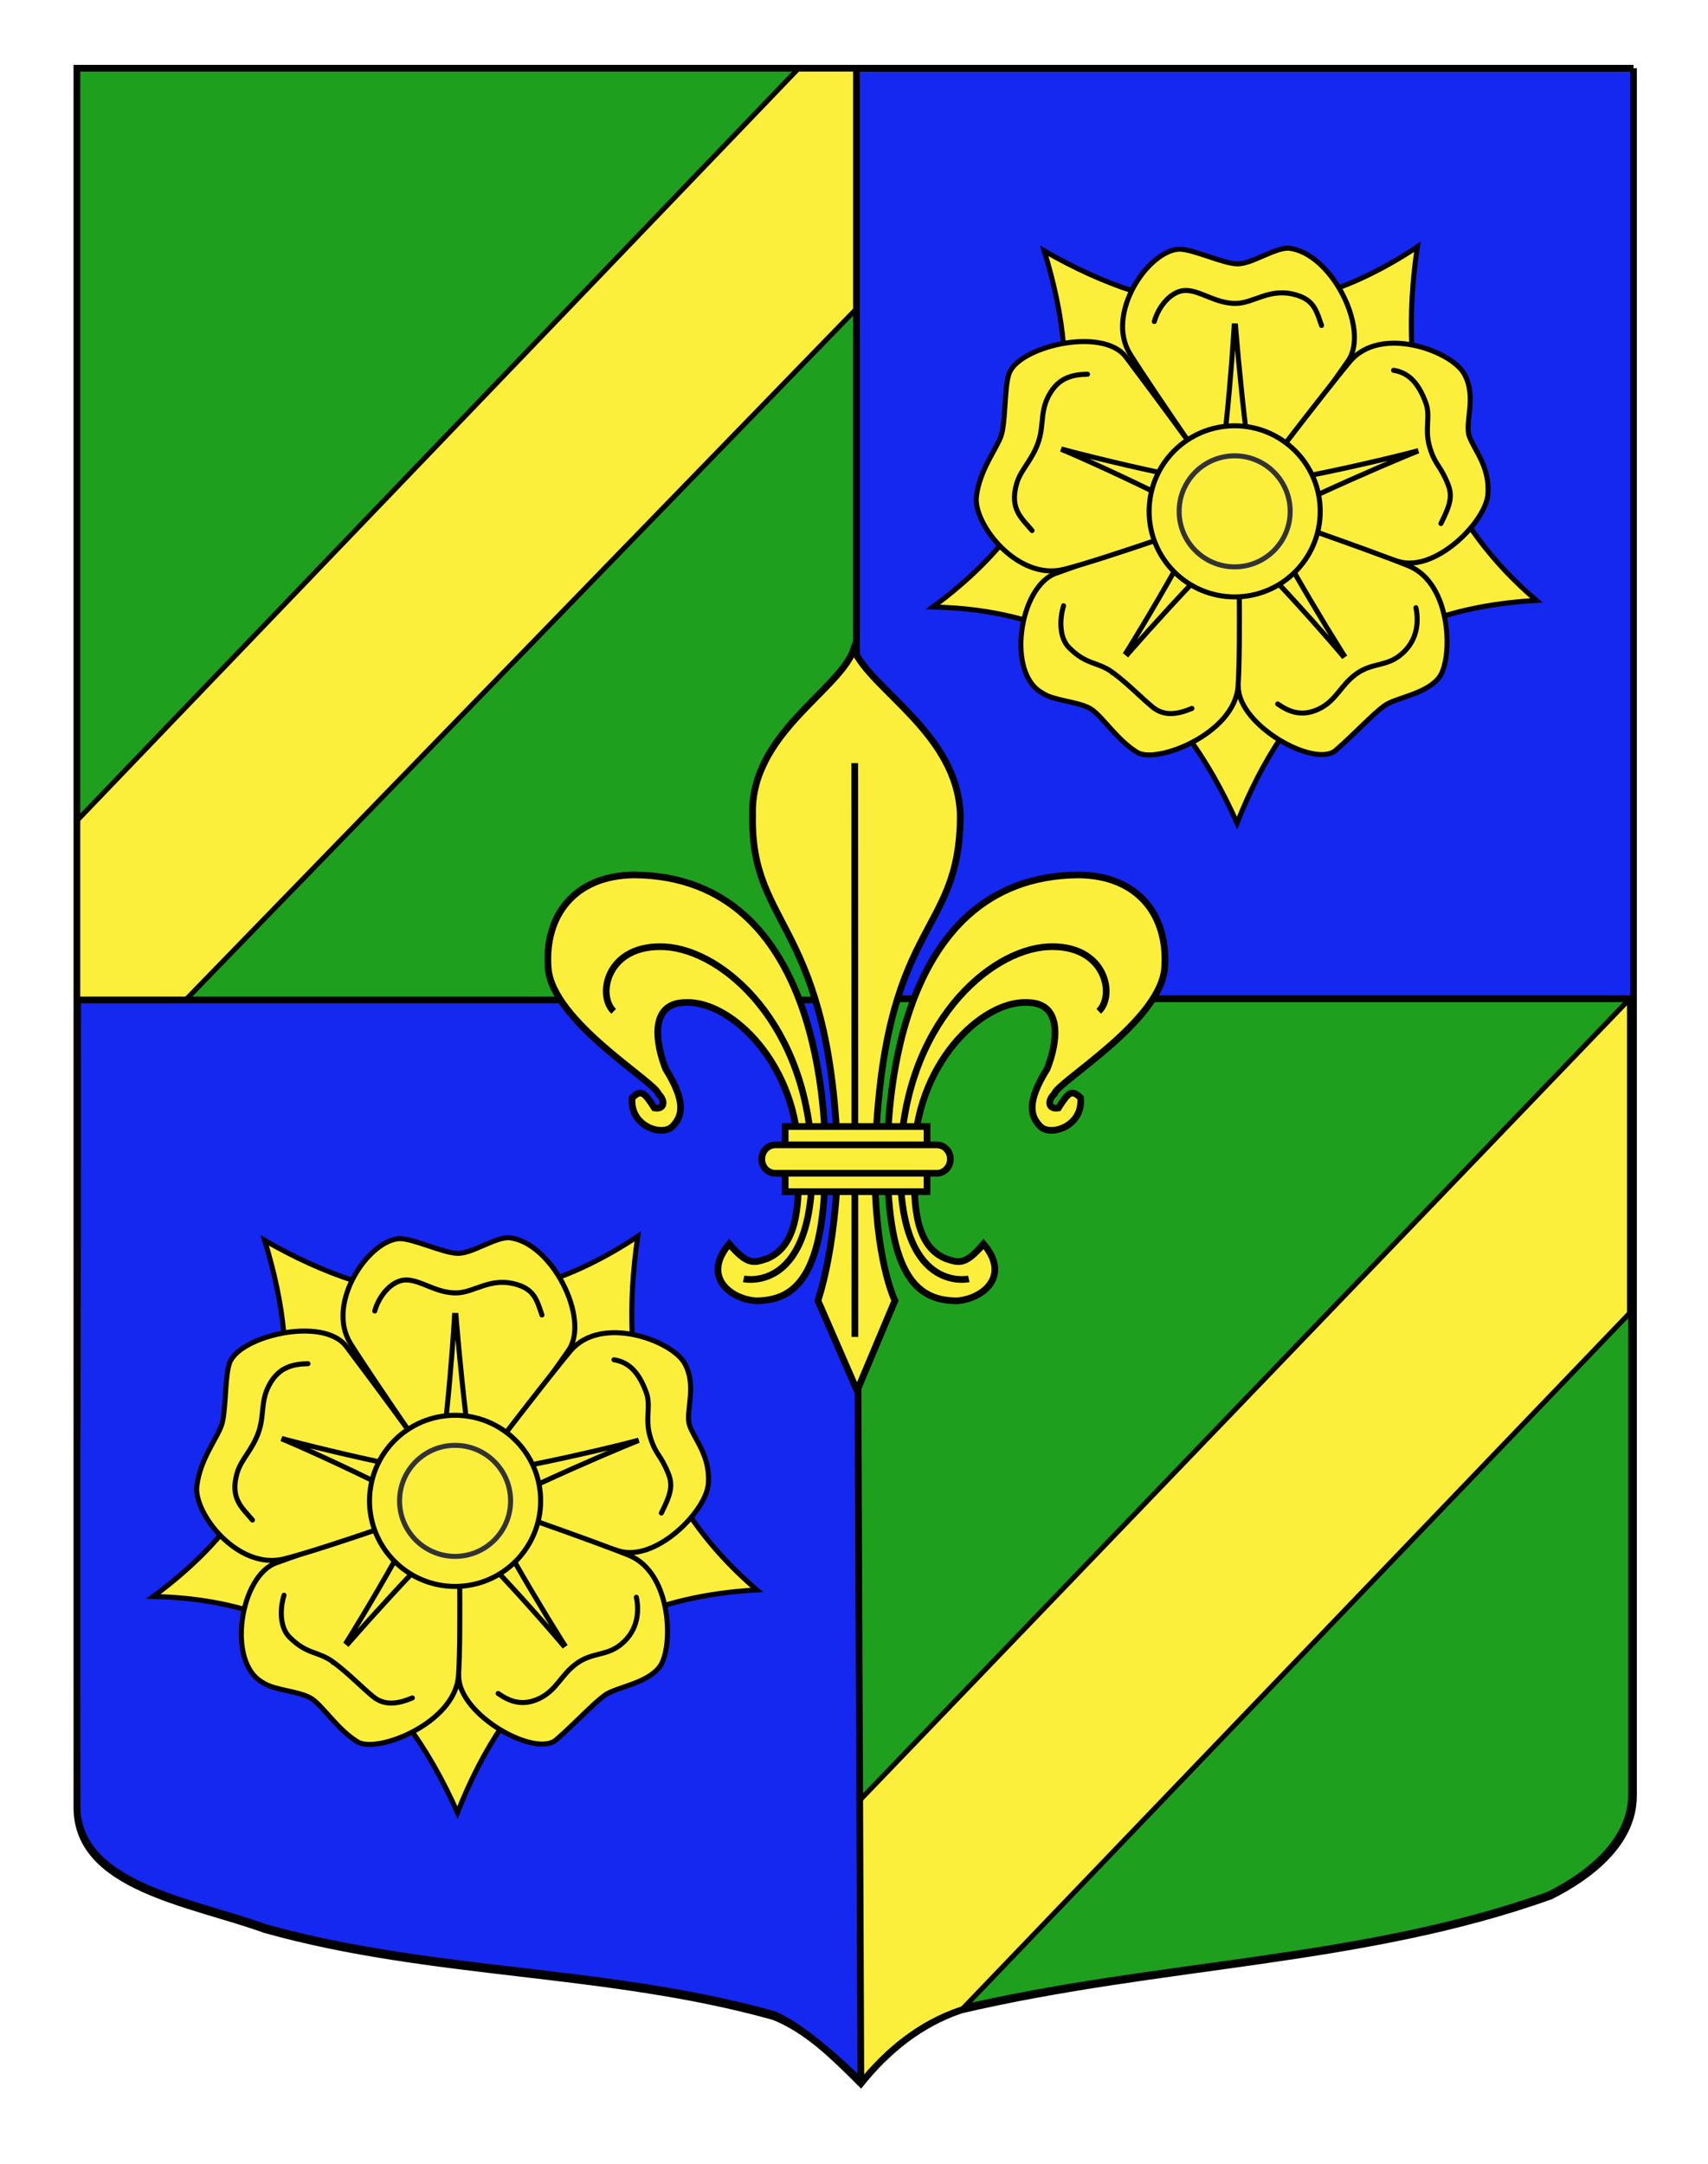
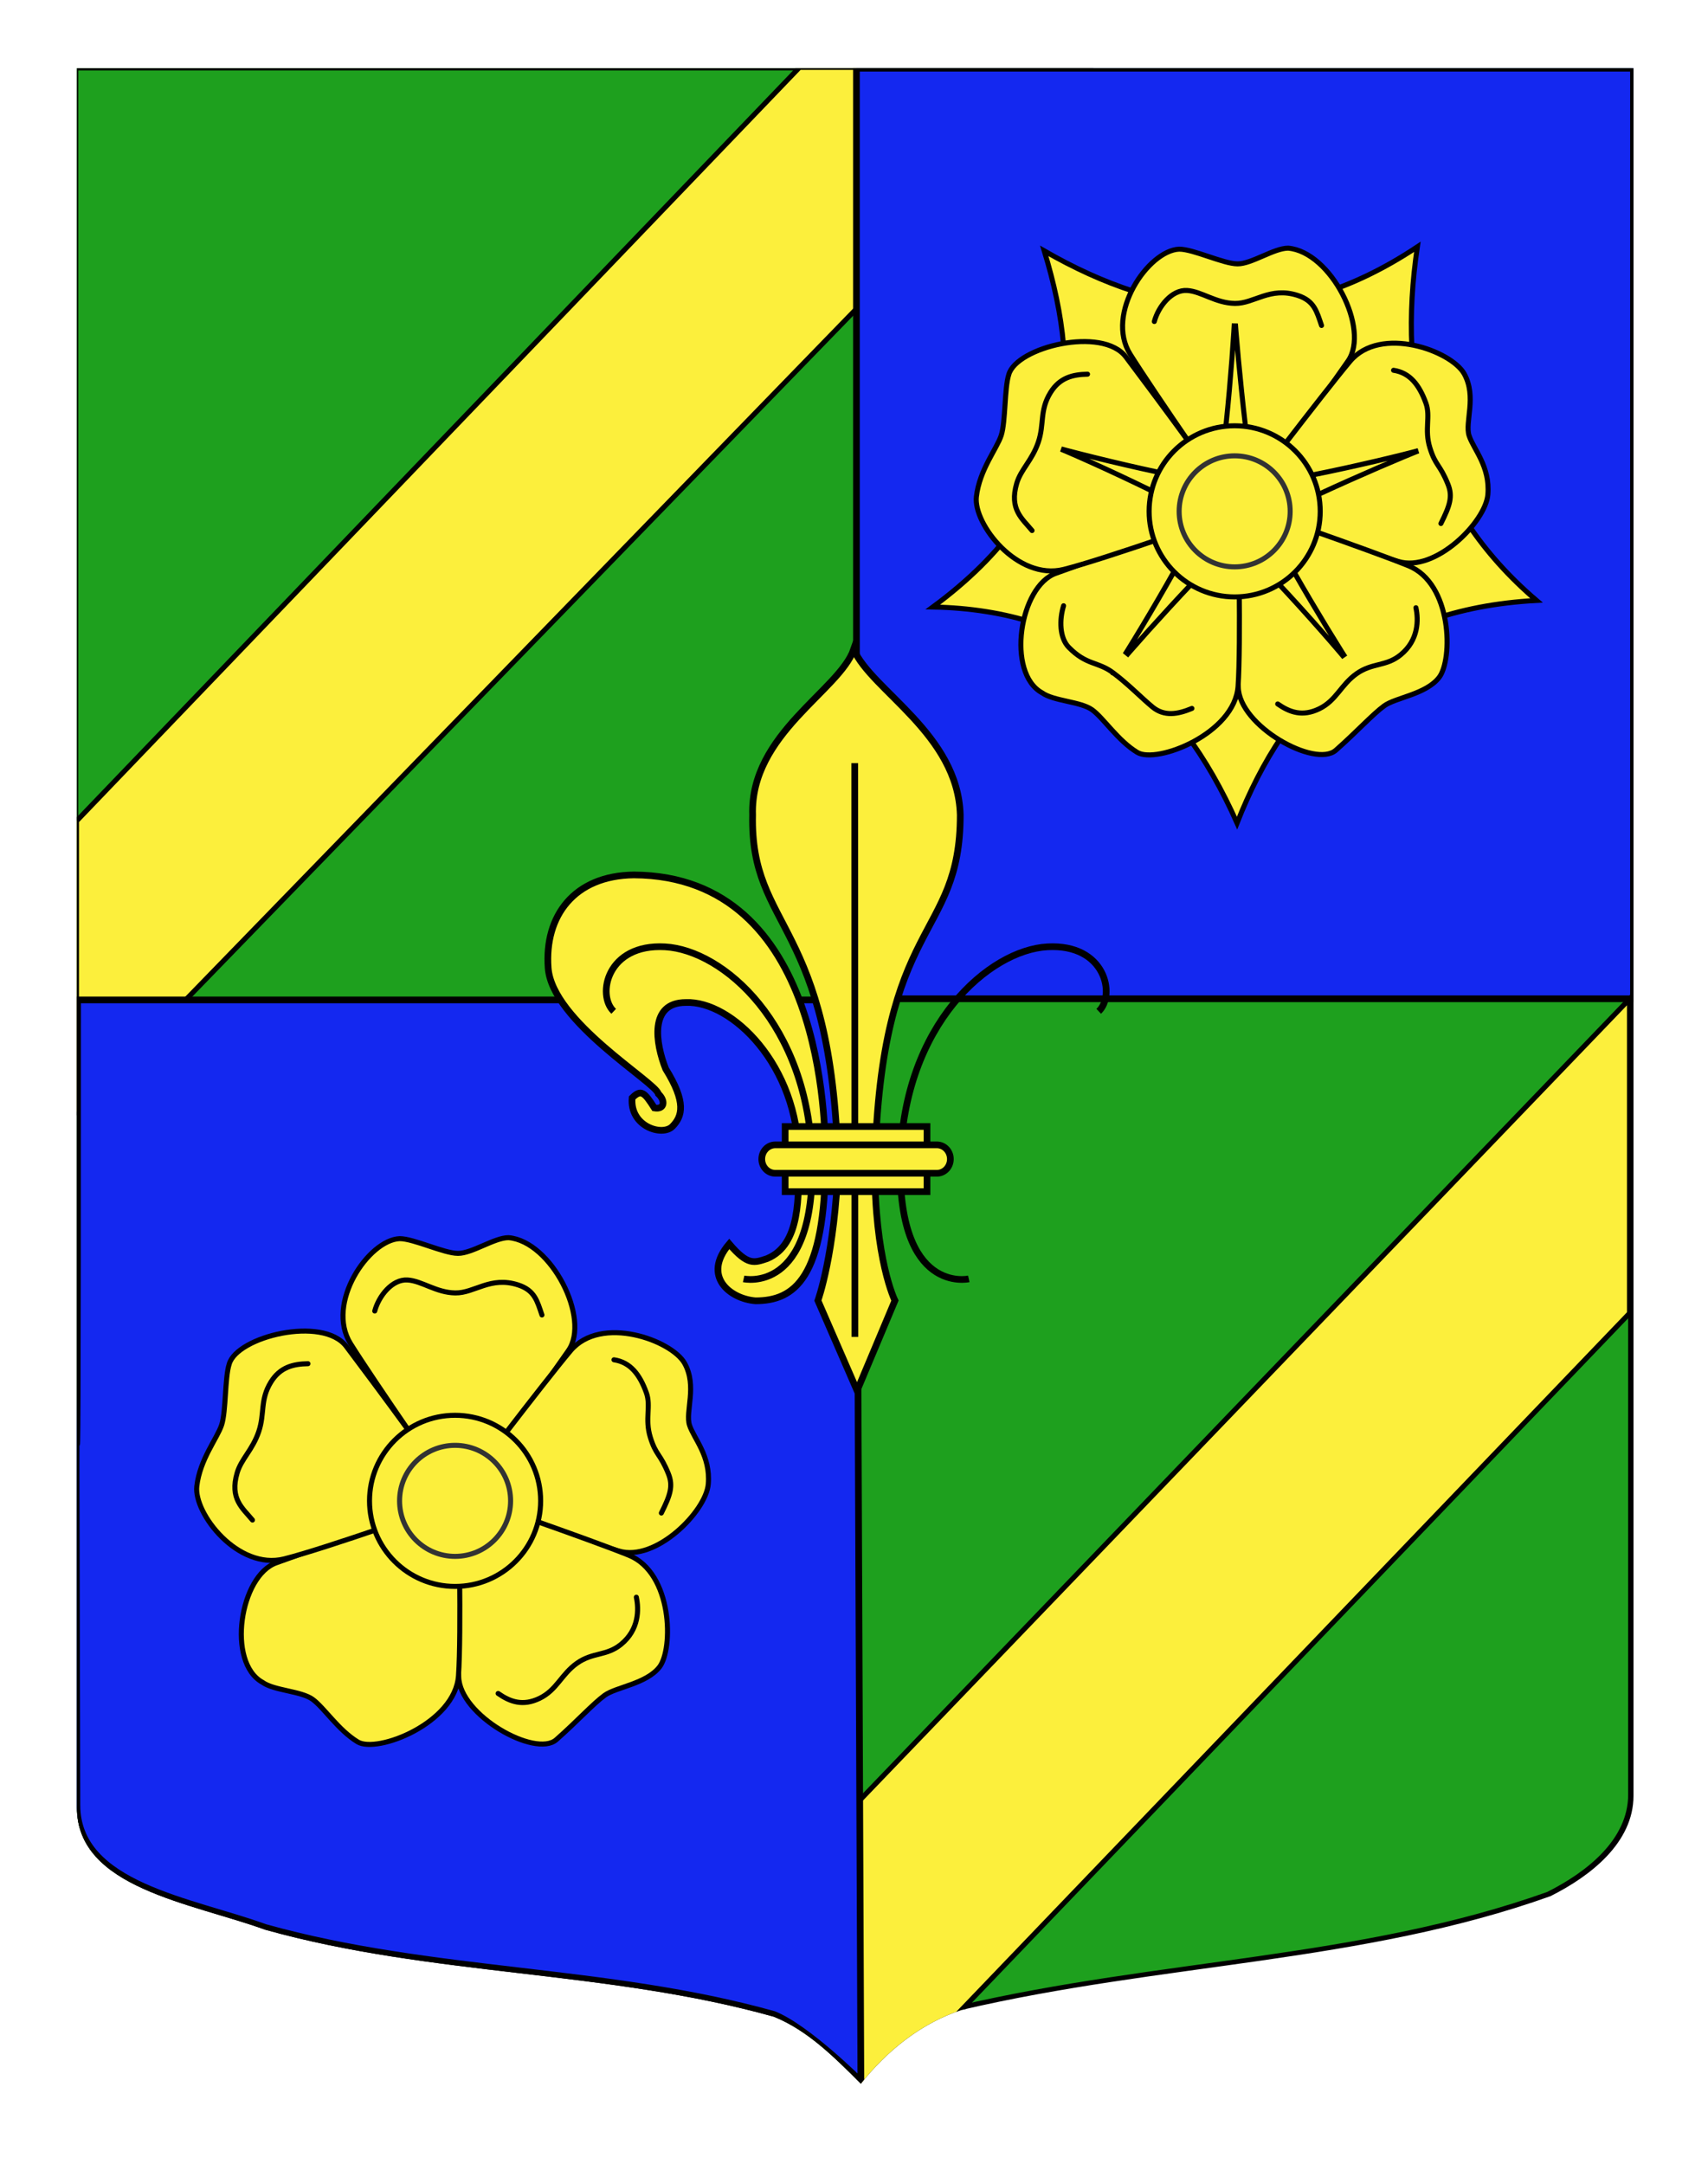
<svg xmlns="http://www.w3.org/2000/svg" xmlns:xlink="http://www.w3.org/1999/xlink" version="1.1" id="Autre_blason" x="0px" y="0px" width="255.119px" height="323.148px" viewBox="0 0 255.119 323.148" enable-background="new 0 0 255.119 323.148" xml:space="preserve">
  <g>
    <g>
      <defs>
        <path id="SVGID_2_" d="M243.991,10.188c-78,0-154.505,0-232.505,0c0,135.583,0,149.083,0,259.75     c0,12.043,17.098,14.25,28.1,18.25c25,7,51,6,76,13c5,2,9,6,12.999,10c4-5,9-9,15-11c30-7,60-7,88-17c6-3,12.406-8,12.406-15     C243.991,244.646,243.991,146.563,243.991,10.188" />
      </defs>
      <clipPath id="SVGID_3_">
        <use xlink:href="#SVGID_2_" overflow="visible" />
      </clipPath>
      <path clip-path="url(#SVGID_3_)" fill="#1EA01E" stroke="#000000" d="M243.692,10.022c-78,0-154.505,0-232.505,0    c0,135.583,0,149.083,0,259.75c0,12.043,17.098,14.25,28.1,18.25c25,7,51,6,76,13c5,2,9,6,12.999,10c4.001-5,9.001-9,15.001-11    c30-7,60-7,88-17c6-3,12.405-8,12.405-15C243.692,244.48,243.692,146.397,243.692,10.022" />
    </g>
    <g>
      <defs>
        <path id="SVGID_4_" d="M243.991,10.188c-78,0-154.505,0-232.505,0c0,135.583,0,149.083,0,259.75     c0,12.043,17.098,14.25,28.1,18.25c25,7,51,6,76,13c5,2,9,6,12.999,10c4-5,9-9,15-11c30-7,60-7,88-17c6-3,12.406-8,12.406-15     C243.991,244.646,243.991,146.563,243.991,10.188" />
      </defs>
      <clipPath id="SVGID_5_">
        <use xlink:href="#SVGID_4_" overflow="visible" />
      </clipPath>
      <polygon clip-path="url(#SVGID_5_)" fill="#FCEF3C" stroke="#000000" stroke-width="0.75" stroke-linecap="round" points="    11.421,166.13 11.421,122.63 119.421,10.063 162.921,10.063   " />
    </g>
    <g>
      <defs>
        <path id="SVGID_6_" d="M243.991,10.188c-78,0-154.505,0-232.505,0c0,135.583,0,149.083,0,259.75     c0,12.043,17.098,14.25,28.1,18.25c25,7,51,6,76,13c5,2,9,6,12.999,10c4-5,9-9,15-11c30-7,60-7,88-17c6-3,12.406-8,12.406-15     C243.991,244.646,243.991,146.563,243.991,10.188" />
      </defs>
      <clipPath id="SVGID_7_">
        <use xlink:href="#SVGID_6_" overflow="visible" />
      </clipPath>
      <polyline clip-path="url(#SVGID_7_)" fill="#1428F0" stroke="#000000" points="243.987,149.16 127.923,149.16 127.923,10.188     243.987,10.188 243.987,149.16   " />
    </g>
    <g>
      <defs>
        <path id="SVGID_8_" d="M243.991,10.188c-78,0-154.505,0-232.505,0c0,135.583,0,149.083,0,259.75     c0,12.043,17.098,14.25,28.1,18.25c25,7,51,6,76,13c5,2,9,6,12.999,10c4-5,9-9,15-11c30-7,60-7,88-17c6-3,12.406-8,12.406-15     C243.991,244.646,243.991,146.563,243.991,10.188" />
      </defs>
      <clipPath id="SVGID_9_">
        <use xlink:href="#SVGID_8_" overflow="visible" />
      </clipPath>
      <polygon clip-path="url(#SVGID_9_)" fill="#FCEF3C" stroke="#000000" stroke-width="0.75" stroke-linecap="round" points="    128.36,316.081 127.799,269.508 243.394,149.201 243.394,196.13   " />
    </g>
    <g>
      <defs>
        <path id="SVGID_10_" d="M243.991,10.188c-78,0-154.505,0-232.505,0c0,135.583,0,149.083,0,259.75     c0,12.043,17.098,14.25,28.1,18.25c25,7,51,6,76,13c5,2,9,6,12.999,10c4-5,9-9,15-11c30-7,60-7,88-17c6-3,12.406-8,12.406-15     C243.991,244.646,243.991,146.563,243.991,10.188" />
      </defs>
      <clipPath id="SVGID_11_">
        <use xlink:href="#SVGID_10_" overflow="visible" />
      </clipPath>
      <path clip-path="url(#SVGID_11_)" fill="#1428F0" stroke="#000000" d="M11.588,149.331c0,135.583-0.426-0.171-0.102,120.271    c0.032,12.043,17.098,14.25,28.1,18.25c25,7,51,6,76,13c5,2,12.999,10,12.999,10l-0.663-161.521H11.588z" />
    </g>
    <g>
-       <path id="SVGID_1_" fill="none" stroke="#000000" stroke-miterlimit="10" d="M243.991,10.188c-78,0-154.505,0-232.505,0    c0,135.583,0,149.083,0,259.75c0,12.043,17.098,14.25,28.1,18.25c25,7,51,6,76,13c5,2,9,6,12.999,10c4-5,9-9,15-11    c30-7,60-7,88-17c6-3,12.406-8,12.406-15C243.991,244.646,243.991,146.563,243.991,10.188" />
-     </g>
+       </g>
  </g>
  <path fill="none" d="M243.991,10.188c-78,0-154.505,0-232.505,0c0,135.583,0,149.083,0,259.75c0,12.043,17.098,14.25,28.1,18.25  c25,7,51,6,76,13c5,2,9,6,12.999,10c4-5,9-9,15-11c30-7,60-7,88-17c6-3,12.406-8,12.406-15  C243.991,244.646,243.991,146.563,243.991,10.188" />
  <g>
-     <path id="sepales" fill="#FCEF3C" stroke="#000000" stroke-width="0.75" stroke-linecap="round" d="M95.263,184.64   c-3.04,20.595,1.321,38.725,17.798,52.813c-24.253,1.313-37.293,14.352-44.729,33.248c-8.849-19.936-23.193-31.86-45.443-32.267   c21.626-15.942,22.433-34.199,16.645-53.188C57.096,195.342,75.406,197.853,95.263,184.64z" />
    <g id="g13210" transform="translate(0,32)">
      <path id="petale1" fill="#FCEF3C" stroke="#000000" stroke-width="0.75" stroke-linecap="round" d="M59.693,152.987    c2.125,0,6.596,2.199,8.721,2.199s5.423-2.346,7.55-2.346c6.379,0.549,12.262,12.105,8.94,16.856    c-3.288,4.703-16.13,22.987-16.563,22.428c-1.141-1.479-12.596-18.052-15.977-23.454    C48.593,162.647,55.071,153.179,59.693,152.987z" />
      <path id="petale2" fill="#FCEF3C" stroke="#000000" stroke-width="0.75" stroke-linecap="round" d="M102.26,171.606    c1.911,3.438,0.073,7.22,0.73,9.239c0.657,2.021,3.159,4.585,2.804,8.8c-0.343,4.08-7.854,11.669-13.371,9.986    c-5.517-1.682-24.985-6.856-24.586-7.441c1.054-1.541,13.275-17.558,17.368-22.441C89.771,164.3,100.349,168.167,102.26,171.606z" />
      <path id="petale3" fill="#FCEF3C" stroke="#000000" stroke-width="0.75" stroke-linecap="round" d="M98.504,216.961    c-1.958,2.521-6.473,2.981-8.193,4.23c-1.719,1.249-4.125,3.902-7.22,6.627c-3.095,2.727-14.47-3.629-14.575-9.424    c-0.104-5.738-0.537-27.329,0.143-27.13c1.792,0.525,19.334,6.614,25.246,8.997C100.498,202.919,100.578,214.292,98.504,216.961z" />
      <path id="petale4" fill="#FCEF3C" stroke="#000000" stroke-width="0.75" stroke-linecap="round" d="M53.42,228.142    c-2.91-1.77-5.01-5.11-6.729-6.357c-1.719-1.248-5.766-1.29-7.484-2.539c-5.377-2.954-3.375-15.969,2.104-17.858    c5.424-1.872,27.133-10.15,27.152-9.442c0.055,1.866,0.459,19.955,0.02,26.313C67.992,225.347,56.331,229.91,53.42,228.142z" />
      <path id="petale5" fill="#FCEF3C" stroke="#000000" stroke-width="0.75" stroke-linecap="round" d="M29.396,189.964    c0.463-4.021,3.054-7.146,3.712-9.166c0.656-2.022,0.471-7.055,1.128-9.076c1.148-4.122,13.996-7.266,17.488-2.639    c3.457,4.581,17.159,22.96,16.492,23.199c-1.759,0.628-19.594,6.985-25.777,8.533C35.543,202.541,28.929,194.028,29.396,189.964z" />
    </g>
-     <path id="path2244" fill="#FCEF3C" stroke="#000000" stroke-width="0.75" stroke-linecap="round" stroke-linejoin="round" d="   M38.954,213.851c0,0.414,25.082,6.633,26.327,5.701c1.141-0.934,3.005-26.121,2.695-26.121c-0.311,0,2.073,25.289,3.005,26.327   c0.933,1.141,26.12-4.872,26.015-5.183c-0.104-0.312-23.424,9.742-23.943,10.986c-0.415,1.243,12.749,22.904,13.06,22.698   c0.311-0.207-16.584-19.486-18.139-19.382c-1.295,0-18.45,19.07-18.243,19.382c0.311,0.206,13.578-21.87,13.061-23.113   c-0.416-1.243-23.425-11.814-23.631-11.296H38.954L38.954,213.851L38.954,213.851z" />
    <path id="coeur" fill="#FCEF3C" stroke="#000000" stroke-width="0.75" d="M80.754,224.146c0,7.059-5.722,12.779-12.78,12.779   c-7.059,0-12.78-5.722-12.78-12.779c0-7.06,5.721-12.778,12.78-12.778S80.754,217.087,80.754,224.146z" />
    <path id="path3105" fill="#FCEF3C" stroke="#000000" stroke-width="0.75" stroke-linecap="round" d="M55.974,195.798   c0.597-2.239,2.6-4.777,4.889-4.638c2.151,0.131,4.272,1.893,7.145,1.934c2.874,0.042,5.247-2.548,9.403-1.188   c2.468,0.81,2.823,2.403,3.539,4.482" />
    <path id="path1348" fill="#FCEF3C" stroke="#000000" stroke-width="0.75" stroke-linecap="round" d="M91.709,203.08   c2.425,0.365,3.832,2.163,4.827,4.895c0.738,2.024-0.251,3.924,0.597,6.67c0.848,2.745,1.475,2.423,2.694,5.433   c0.751,1.854,0.295,3.2-1.043,5.887" />
    <path id="path1350" fill="#FCEF3C" stroke="#000000" stroke-width="0.75" stroke-linecap="round" d="M95.048,238.537   c0.388,1.785,0.426,4.839-2.299,7.051c-2.155,1.753-4.205,1.143-6.554,2.798c-2.35,1.654-3.021,4.01-5.599,5.255   c-2.486,1.201-4.389,0.533-6.192-0.729" />
-     <path id="path1352" fill="#FCEF3C" stroke="#000000" stroke-width="0.75" stroke-linecap="round" d="M61.59,253.58   c-2.1,0.878-4.12,1.241-5.891-0.219c-1.664-1.368-3.571-3.375-5.871-5.099c-2.299-1.723-3.95-1.084-6.618-3.794   c-1.405-1.428-1.431-4.12-0.789-6.225" />
    <path id="path1354" fill="#FCEF3C" stroke="#000000" stroke-width="0.75" stroke-linecap="round" d="M37.709,227.013   c-1.453-1.773-3.434-3.159-2.283-7.057c0.61-2.066,2.288-3.411,3.215-6.131c0.928-2.722,0.165-4.739,1.828-7.427   c1.379-2.229,3.332-2.695,5.532-2.734" />
    <path id="path6793" fill="#FCEF3C" stroke="#333333" stroke-width="0.75" stroke-linecap="round" stroke-linejoin="round" d="   M76.266,224.146c0,4.579-3.712,8.292-8.292,8.292c-4.579,0-8.291-3.713-8.291-8.292s3.712-8.291,8.291-8.291   C72.554,215.854,76.266,219.566,76.266,224.146z" />
  </g>
  <g>
    <path id="sepales_1_" fill="#FCEF3C" stroke="#000000" stroke-width="0.75" stroke-linecap="round" d="M211.706,36.861   c-3.04,20.596,1.32,38.726,17.798,52.813c-24.253,1.314-37.293,14.352-44.729,33.249c-8.85-19.936-23.191-31.86-45.442-32.267   c21.625-15.942,22.433-34.198,16.644-53.188C173.539,47.563,191.849,50.073,211.706,36.861z" />
    <g id="g13210_1_" transform="translate(0,32)">
      <path id="petale1_1_" fill="#FCEF3C" stroke="#000000" stroke-width="0.75" stroke-linecap="round" d="M176.136,5.209    c2.125,0,6.598,2.199,8.721,2.199c2.127,0,5.424-2.347,7.551-2.347c6.38,0.548,12.263,12.106,8.939,16.857    c-3.287,4.704-16.13,22.987-16.562,22.427c-1.142-1.479-12.597-18.051-15.978-23.454C165.036,14.869,171.515,5.4,176.136,5.209z" />
      <path id="petale2_1_" fill="#FCEF3C" stroke="#000000" stroke-width="0.75" stroke-linecap="round" d="M218.703,23.828    c1.911,3.437,0.073,7.219,0.731,9.238c0.655,2.021,3.157,4.585,2.803,8.8c-0.344,4.079-7.854,11.669-13.37,9.986    c-5.517-1.682-24.985-6.856-24.587-7.44c1.055-1.542,13.275-17.56,17.367-22.443C206.213,16.521,216.792,20.389,218.703,23.828z" />
      <path id="petale3_1_" fill="#FCEF3C" stroke="#000000" stroke-width="0.75" stroke-linecap="round" d="M214.948,69.183    c-1.959,2.521-6.475,2.981-8.193,4.231c-1.719,1.249-4.126,3.901-7.221,6.626c-3.096,2.726-14.469-3.629-14.574-9.424    c-0.105-5.738-0.537-27.329,0.143-27.13c1.793,0.525,19.334,6.614,25.246,8.997C216.94,55.141,217.021,66.514,214.948,69.183z" />
      <path id="petale4_1_" fill="#FCEF3C" stroke="#000000" stroke-width="0.75" stroke-linecap="round" d="M169.862,80.363    c-2.908-1.77-5.01-5.109-6.729-6.358c-1.719-1.248-5.766-1.29-7.484-2.538c-5.377-2.955-3.375-15.968,2.104-17.859    c5.427-1.872,27.134-10.149,27.153-9.441c0.054,1.865,0.459,19.956,0.021,26.312C184.435,77.569,172.774,82.131,169.862,80.363z" />
      <path id="petale5_1_" fill="#FCEF3C" stroke="#000000" stroke-width="0.75" stroke-linecap="round" d="M145.838,42.185    c0.464-4.02,3.056-7.144,3.713-9.165c0.656-2.021,0.472-7.056,1.128-9.077c1.146-4.122,13.995-7.265,17.487-2.638    c3.456,4.581,17.158,22.96,16.492,23.2c-1.759,0.627-19.595,6.986-25.777,8.533C151.985,54.762,145.372,46.25,145.838,42.185z" />
    </g>
    <path id="path2244_1_" fill="#FCEF3C" stroke="#000000" stroke-width="0.75" stroke-linecap="round" stroke-linejoin="round" d="   M155.396,66.072c0,0.415,25.082,6.634,26.328,5.701c1.141-0.933,3.006-26.121,2.694-26.121s2.073,25.29,3.005,26.328   c0.934,1.141,26.12-4.873,26.016-5.184c-0.104-0.311-23.424,9.743-23.942,10.987c-0.414,1.243,12.749,22.904,13.062,22.698   c0.311-0.207-16.584-19.485-18.14-19.382c-1.295,0-18.45,19.071-18.243,19.382c0.312,0.206,13.578-21.87,13.061-23.112   c-0.414-1.243-23.424-11.816-23.631-11.297L155.396,66.072L155.396,66.072L155.396,66.072z" />
    <path id="coeur_1_" fill="#FCEF3C" stroke="#000000" stroke-width="0.75" d="M197.198,76.368c0,7.057-5.723,12.778-12.78,12.778   s-12.778-5.722-12.778-12.778c0-7.06,5.721-12.78,12.778-12.78S197.198,69.309,197.198,76.368z" />
    <path id="path3105_1_" fill="#FCEF3C" stroke="#000000" stroke-width="0.75" stroke-linecap="round" d="M172.417,48.019   c0.598-2.238,2.602-4.776,4.891-4.638c2.149,0.131,4.271,1.893,7.145,1.935s5.247-2.549,9.402-1.188   c2.469,0.808,2.822,2.402,3.539,4.481" />
    <path id="path1348_1_" fill="#FCEF3C" stroke="#000000" stroke-width="0.75" stroke-linecap="round" d="M208.151,55.302   c2.427,0.367,3.832,2.163,4.828,4.895c0.737,2.024-0.252,3.924,0.597,6.669s1.476,2.424,2.692,5.433   c0.752,1.854,0.297,3.201-1.043,5.887" />
    <path id="path1350_1_" fill="#FCEF3C" stroke="#000000" stroke-width="0.75" stroke-linecap="round" d="M211.491,90.759   c0.389,1.786,0.427,4.838-2.299,7.051c-2.154,1.753-4.205,1.143-6.555,2.797c-2.349,1.655-3.021,4.012-5.6,5.255   c-2.486,1.201-4.389,0.533-6.191-0.729" />
    <path id="path1352_1_" fill="#FCEF3C" stroke="#000000" stroke-width="0.75" stroke-linecap="round" d="M178.033,105.801   c-2.101,0.878-4.12,1.242-5.892-0.217c-1.662-1.369-3.57-3.375-5.871-5.1c-2.299-1.723-3.949-1.083-6.617-3.794   c-1.405-1.428-1.432-4.12-0.789-6.224" />
    <path id="path1354_1_" fill="#FCEF3C" stroke="#000000" stroke-width="0.75" stroke-linecap="round" d="M154.153,79.235   c-1.454-1.773-3.436-3.159-2.284-7.058c0.61-2.066,2.288-3.411,3.216-6.13c0.928-2.721,0.165-4.74,1.827-7.425   c1.379-2.229,3.332-2.697,5.53-2.736" />
    <path id="path6793_1_" fill="#FCEF3C" stroke="#333333" stroke-width="0.75" stroke-linecap="round" stroke-linejoin="round" d="   M192.709,76.367c0,4.578-3.713,8.292-8.292,8.292s-8.291-3.714-8.291-8.292c0-4.58,3.712-8.292,8.291-8.292   S192.709,71.788,192.709,76.367z" />
  </g>
  <g>
    <g>
      <path id="path4230" fill="#FCEF3C" stroke="#000000" d="M123.288,173.026c0-5.09-0.197-42.21-28.607-42.36    c-8.91,0.104-13.373,6.115-12.805,13.887c0.585,8.013,16.103,17.082,16.455,18.8c1.115,1.062,0.918,2.377-0.586,2.119    c-1.502-2.359-1.993-2.832-3.325-1.506c-0.373,4.271,4.508,5.791,6.011,4.271c1.502-1.52,2.099-3.618-1.001-8.601    c-1.503-3.777-2.505-9.915,3.004-9.915c6.788-0.301,16.848,9.306,16.848,23.305c0,5.562,0.358,12.824-4.689,14.938    c-1.902,0.621-2.858,1.121-5.671-2.188c-4.103,4.822,0.099,8.195,3.929,8.496C118.599,194.272,123.288,190.968,123.288,173.026z" />
-       <path id="path3470" fill="#FCEF3C" stroke="#000000" d="M132.544,173.026c0-5.09,0.198-42.21,28.607-42.36    c8.91,0.104,13.373,6.115,12.805,13.887c-0.585,8.013-16.102,17.082-16.454,18.8c-1.114,1.062-0.918,2.377,0.587,2.119    c1.502-2.359,1.992-2.832,3.324-1.506c0.372,4.271-4.508,5.791-6.012,4.271c-1.502-1.52-2.098-3.618,1.002-8.601    c1.504-3.777,2.505-9.915-3.004-9.915c-6.789-0.301-16.848,9.306-16.848,23.305c0,5.562-0.359,12.824,4.688,14.938    c1.902,0.621,2.857,1.121,5.671-2.188c4.103,4.822-0.099,8.195-3.929,8.496C137.233,194.272,132.544,190.968,132.544,173.026z" />
      <g id="g2416">
        <path id="path3464" fill="#FCEF3C" stroke="#000000" d="M127.518,96.976c-2.108,6.138-15.485,12.634-15.104,24.729     c-0.381,17.358,11.812,15.638,12.76,52.229c-0.448,13.219-3.005,20.303-3.005,20.303l5.85,13.455l5.655-13.455     c0,0-3.058-6.141-3.005-20.303c0.948-37.063,12.762-33.453,12.762-52.229C143.083,109.611,130.147,103.112,127.518,96.976z" />
        <path id="path5008" fill="#FCEF3C" stroke="#000000" d="M127.673,113.964c0.024,85.699,0.024,85.699,0.024,85.699l0,0l0,0" />
      </g>
    </g>
    <g id="Sans_fond">
      <path id="path4996" fill="none" stroke="#000000" d="M91.666,151.037c-2.553-2.408-1.021-10.111,7.661-9.631    c8.682,0.481,21.451,11.557,21.962,31.776c0.511,20.221-10.215,17.814-10.215,17.814" />
      <path id="path4236" fill="none" stroke="#000000" d="M164.112,151.037c2.555-2.408,1.021-10.111-7.66-9.631    c-8.682,0.481-21.452,11.556-21.962,31.776c-0.511,20.221,10.215,17.814,10.215,17.814" />
    </g>
    <g id="Anneau">
      <path id="rect1932" fill="#FCEF3C" stroke="#000000" d="M117.276,168.237h21.186v9.732h-21.186V168.237L117.276,168.237z" />
      <path id="rect1930" fill="#FCEF3C" stroke="#000000" d="M115.812,170.979h24.114c1.124,0,2.028,0.947,2.028,2.125    c0,1.176-0.904,2.123-2.028,2.123h-24.114c-1.124,0-2.028-0.947-2.028-2.123C113.784,171.927,114.689,170.979,115.812,170.979z" />
    </g>
  </g>
</svg>